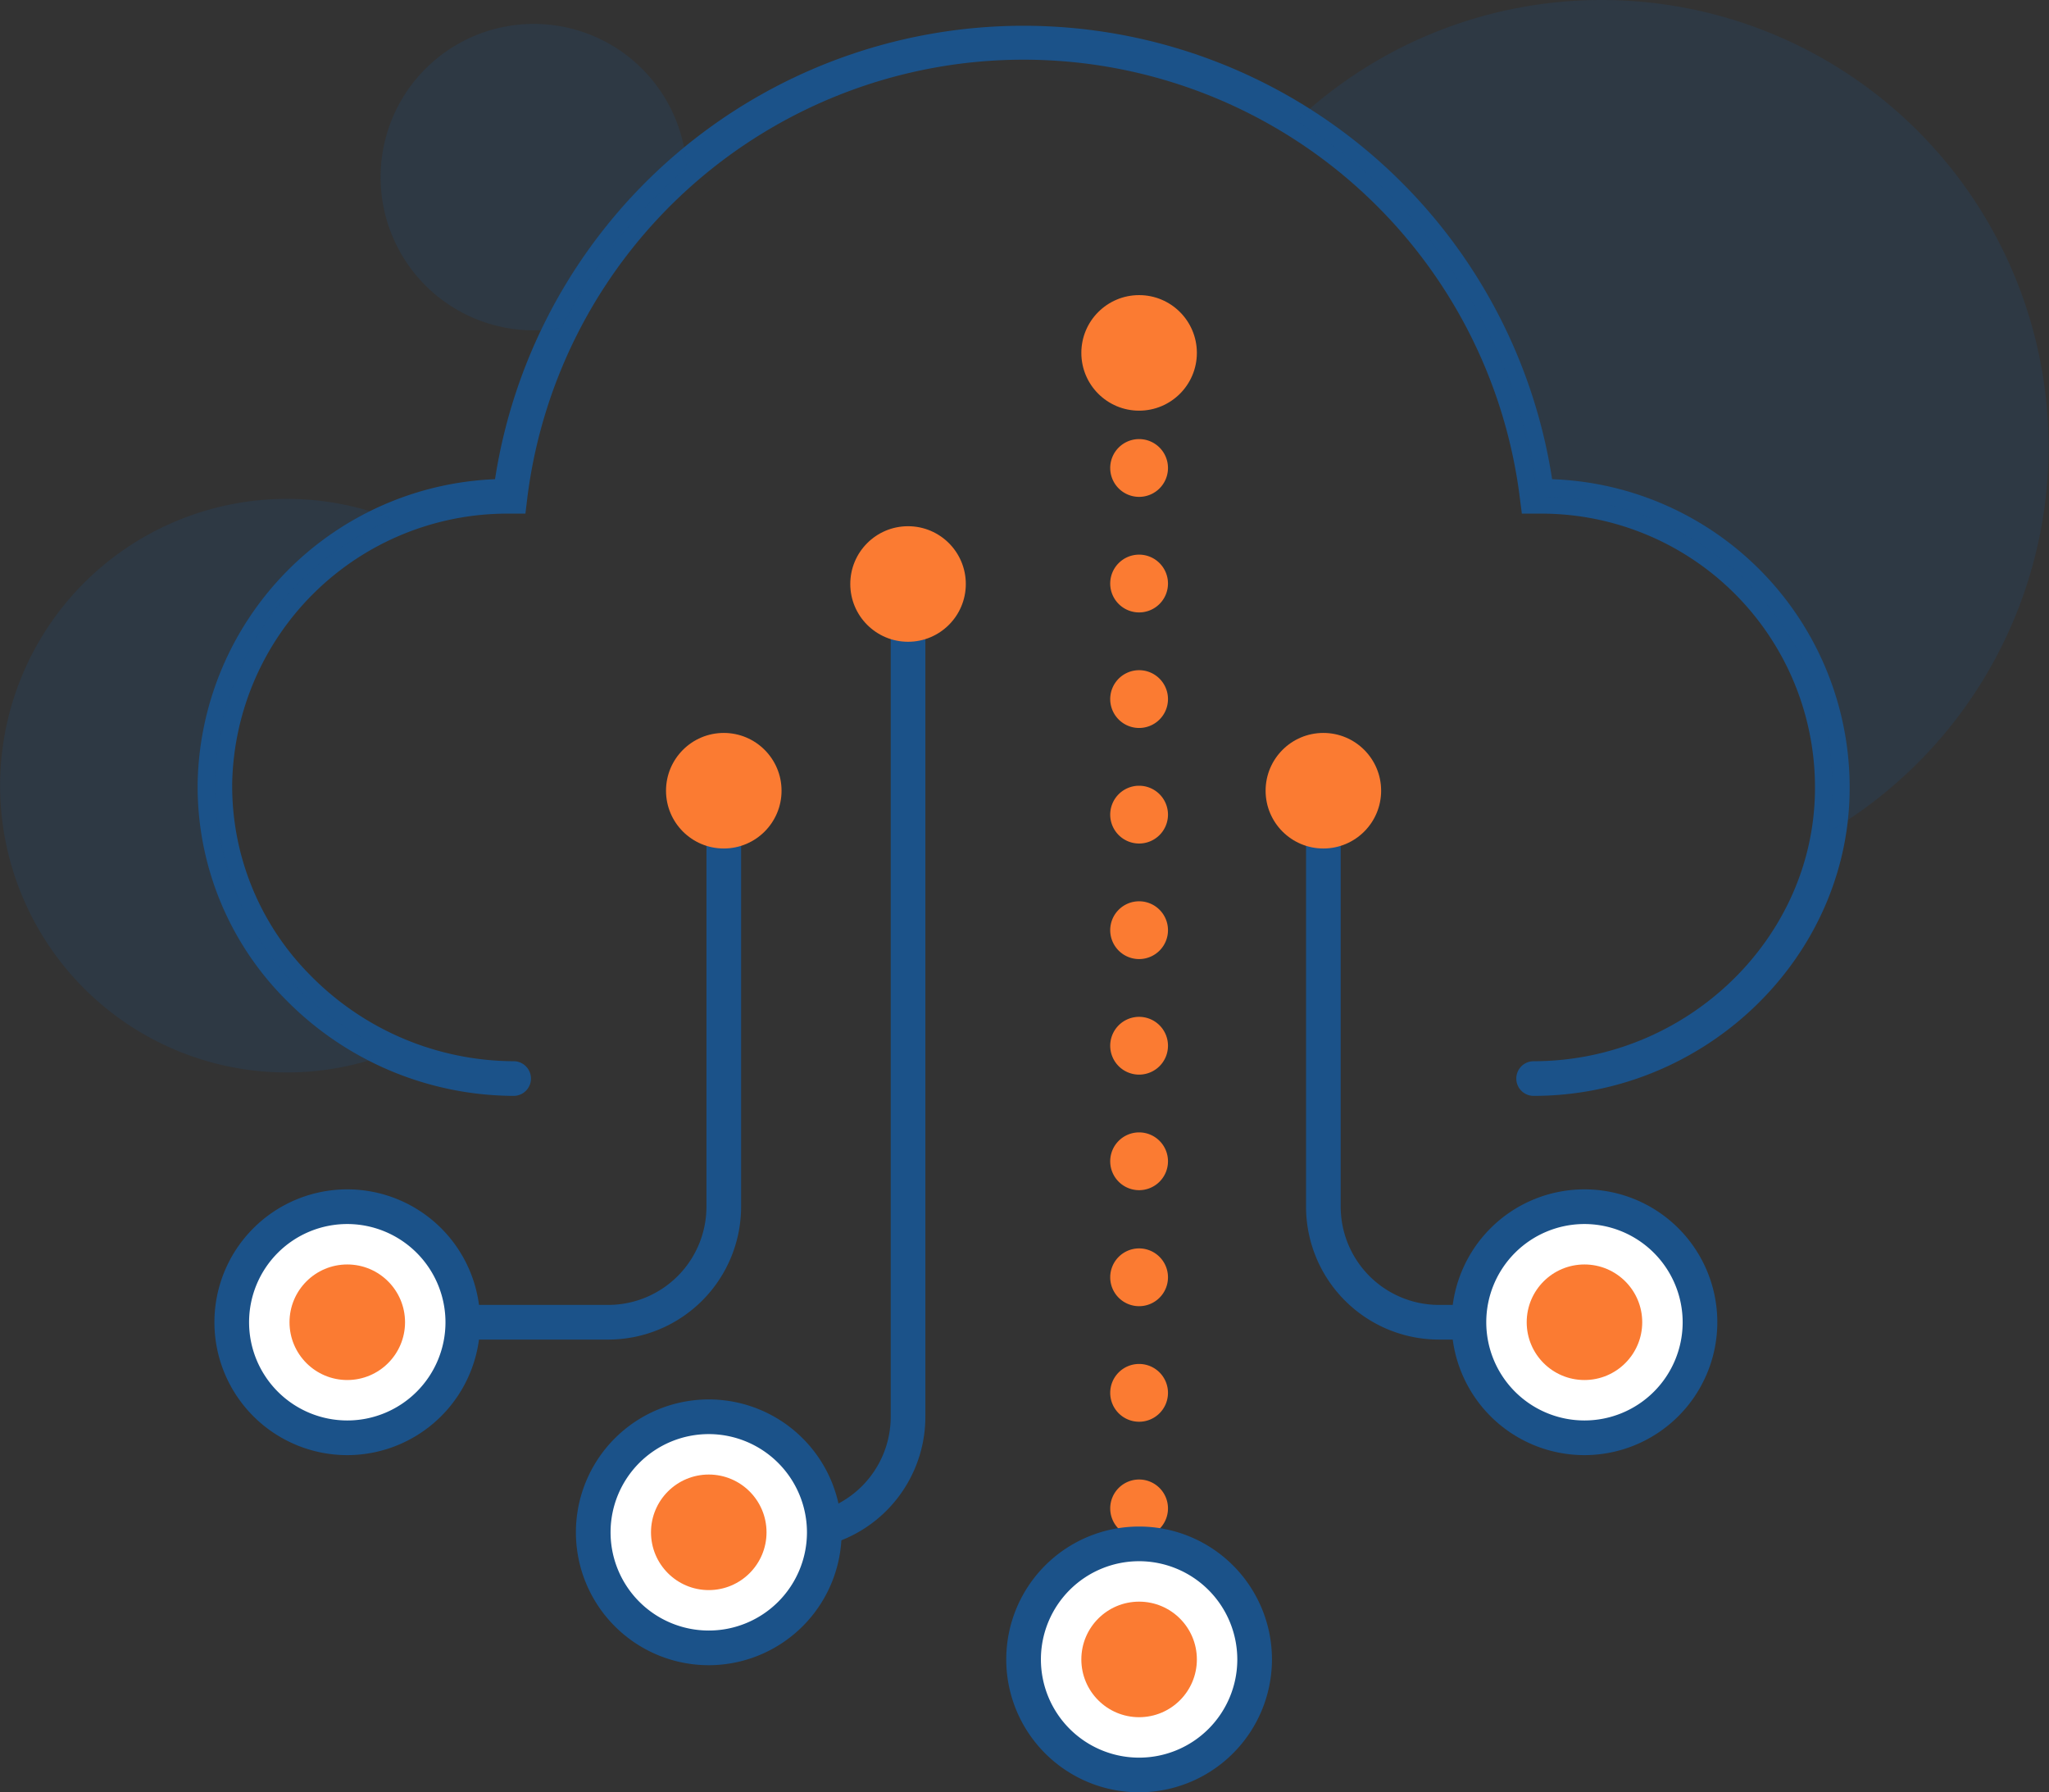
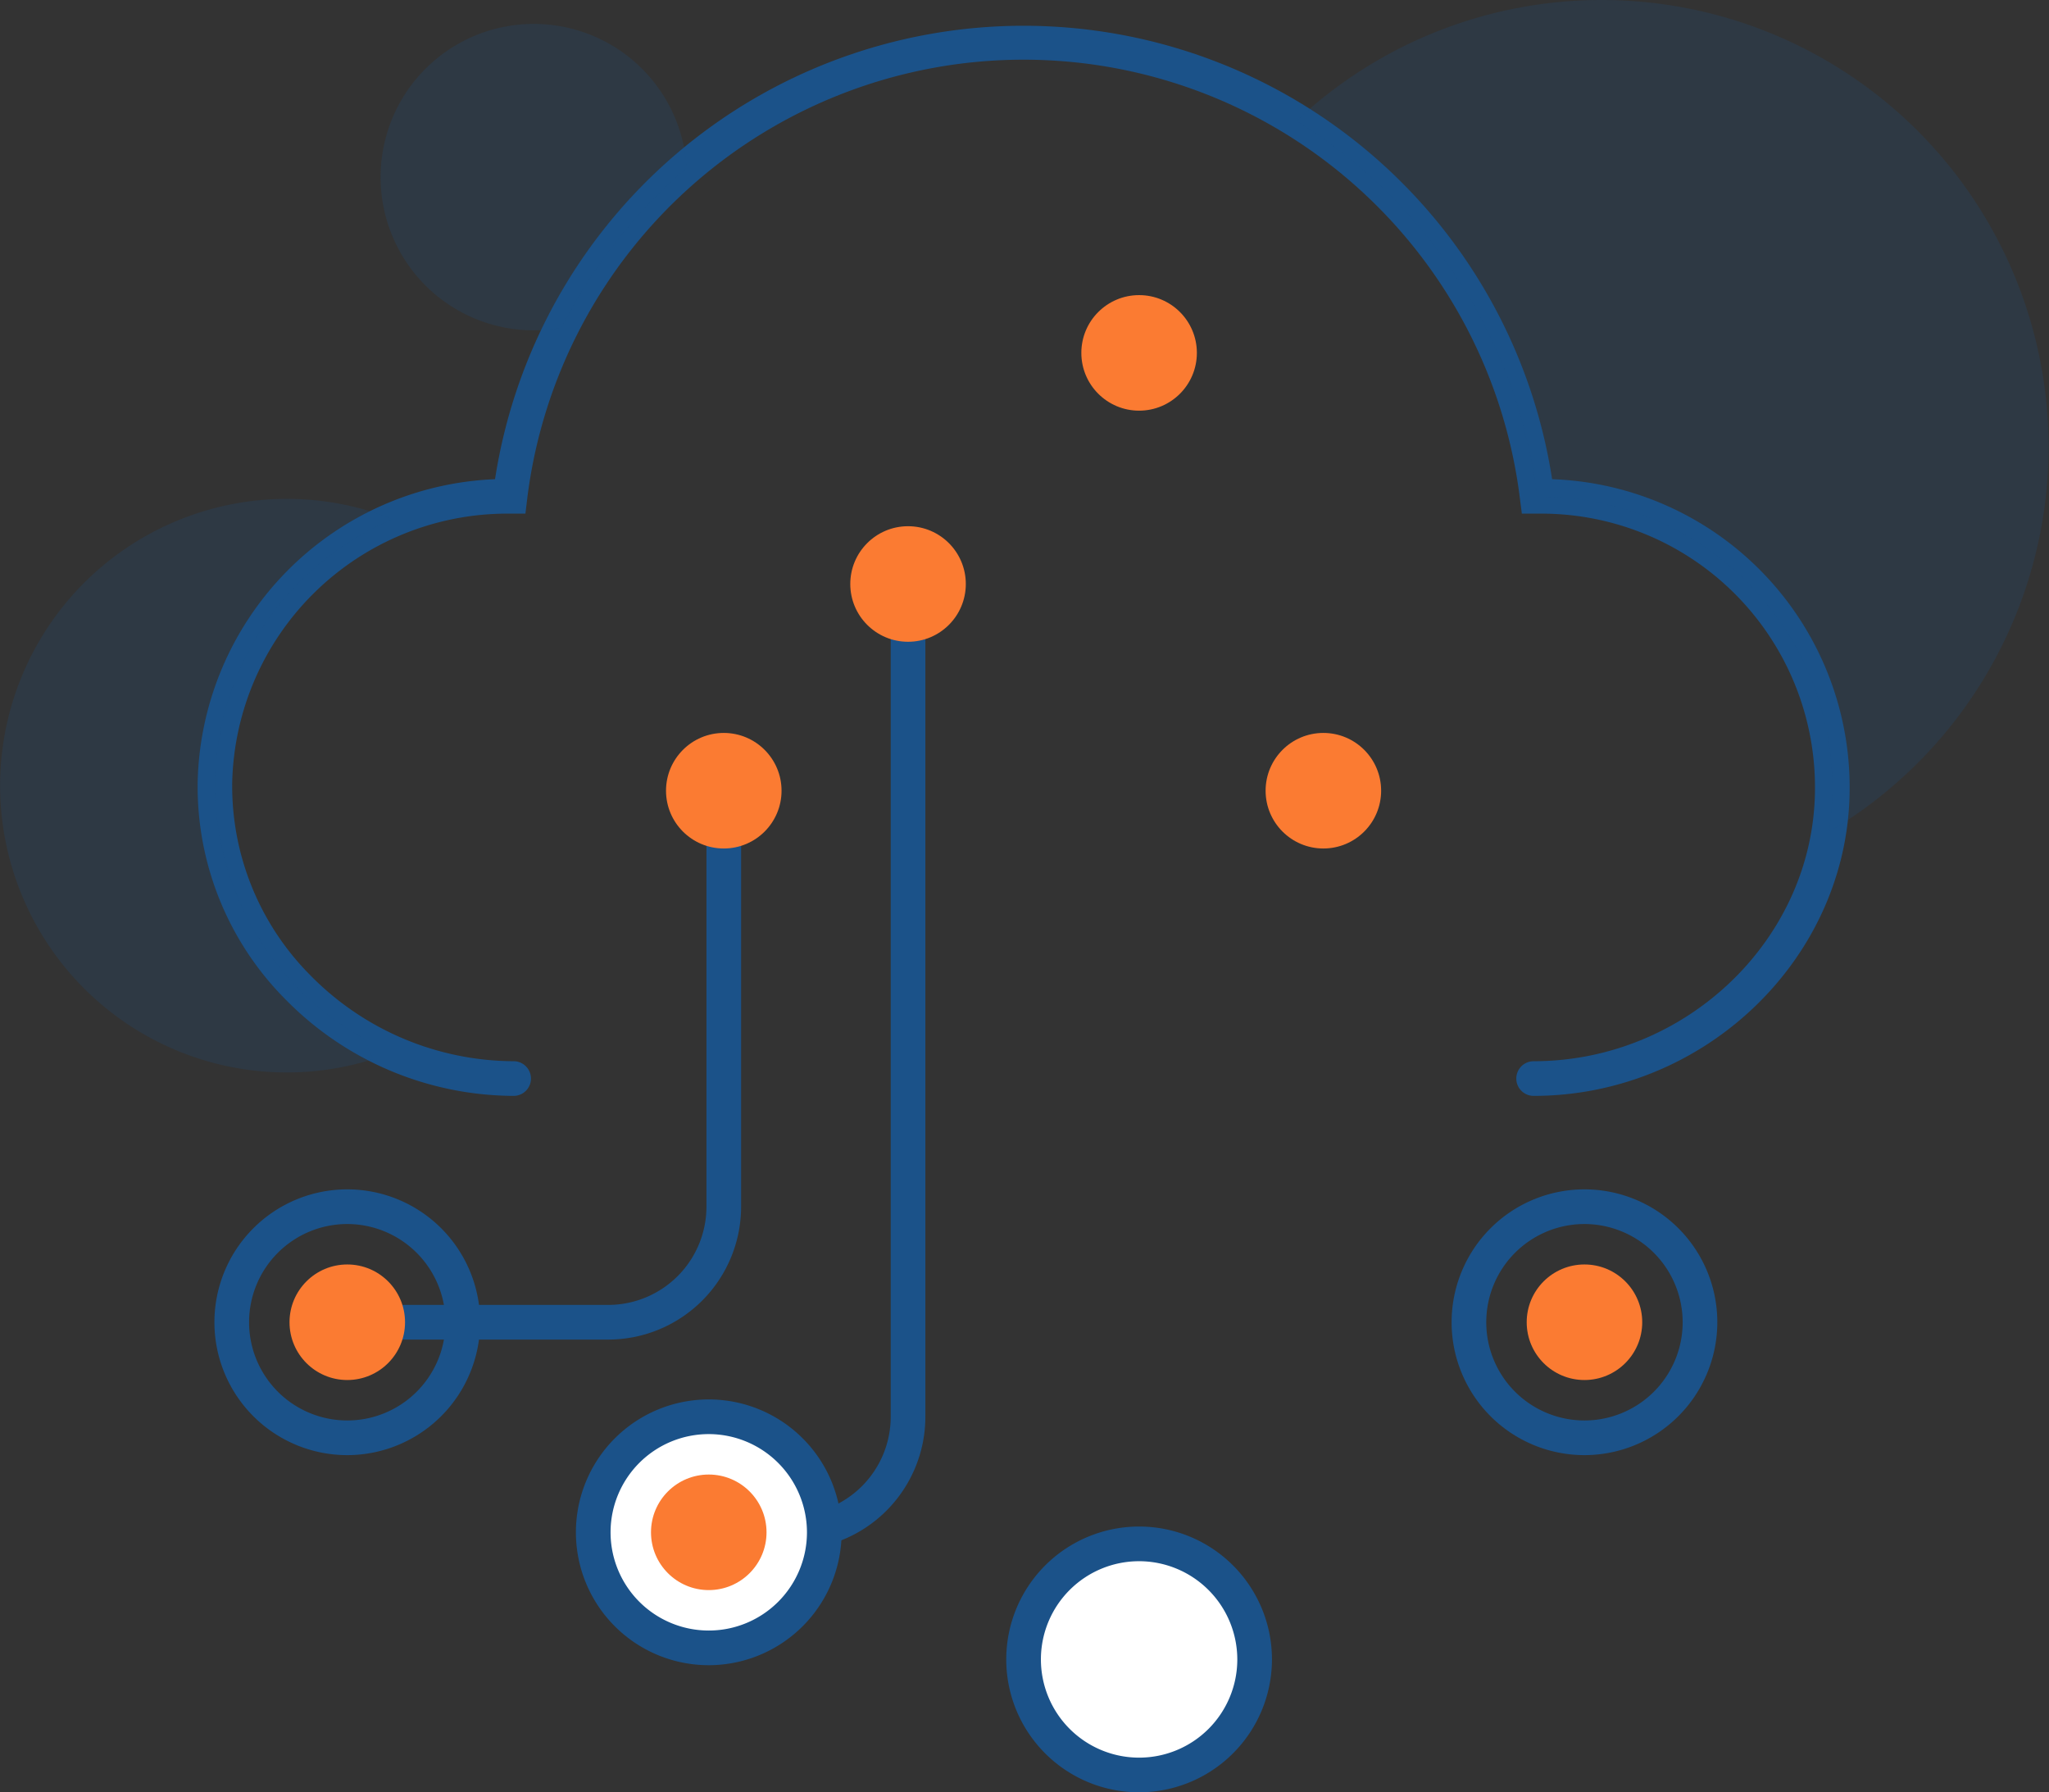
<svg xmlns="http://www.w3.org/2000/svg" viewBox="0 0 177.36 155.11">
  <rect x="0" y="0" width="177.36" height="155.11" fill="#333333" stroke="none" />
  <defs>
    <style>.cls-1,.cls-4{fill:#1b5289;}.cls-2{fill:#fb7b32;}.cls-3{fill:#fff;}.cls-4{opacity:0.2;}</style>
  </defs>
  <g id="Icons">
    <path class="cls-1" d="M132.75,94.84a1.5,1.5,0,0,1,0-3c13,0,23.92-10.26,24.34-22.88a23.69,23.69,0,0,0-23.68-24.51l-.34,0h-1.34l-.17-1.33a43.29,43.29,0,0,0-85.92,0l-.16,1.33H43.86A23.83,23.83,0,0,0,20.1,67.69a23.2,23.2,0,0,0,6.78,16.73,24.79,24.79,0,0,0,17.58,7.42,1.5,1.5,0,1,1,0,3,27.81,27.81,0,0,1-19.72-8.32,26.09,26.09,0,0,1-7.63-18.88A26.83,26.83,0,0,1,42.85,41.47a46.29,46.29,0,0,1,91.5,0,26.69,26.69,0,0,1,25.74,27.59C159.61,83.28,147.35,94.84,132.75,94.84Z" />
    <path class="cls-1" d="M68.6,134.11H62.65a1.5,1.5,0,0,1,0-3H68.6a8.51,8.51,0,0,0,8.5-8.5V50.54a1.5,1.5,0,1,1,3,0v72.07A11.51,11.51,0,0,1,68.6,134.11Z" />
-     <path class="cls-2" d="M96.1,140.54a2.5,2.5,0,0,1,2.5-2.5h0a2.5,2.5,0,0,1,2.5,2.5h0a2.5,2.5,0,0,1-2.5,2.5h0A2.5,2.5,0,0,1,96.1,140.54Zm0-10a2.5,2.5,0,0,1,2.5-2.5h0a2.5,2.5,0,0,1,2.5,2.5h0a2.5,2.5,0,0,1-2.5,2.5h0A2.5,2.5,0,0,1,96.1,130.54Zm0-10a2.5,2.5,0,0,1,2.5-2.5h0a2.5,2.5,0,0,1,2.5,2.5h0a2.5,2.5,0,0,1-2.5,2.5h0A2.5,2.5,0,0,1,96.1,120.54Zm0-10a2.5,2.5,0,0,1,2.5-2.5h0a2.5,2.5,0,0,1,2.5,2.5h0a2.5,2.5,0,0,1-2.5,2.5h0A2.5,2.5,0,0,1,96.1,110.54Zm0-10A2.5,2.5,0,0,1,98.6,98h0a2.5,2.5,0,0,1,2.5,2.5h0a2.5,2.5,0,0,1-2.5,2.5h0A2.5,2.5,0,0,1,96.1,100.54Zm0-10A2.5,2.5,0,0,1,98.6,88h0a2.5,2.5,0,0,1,2.5,2.5h0A2.5,2.5,0,0,1,98.6,93h0A2.5,2.5,0,0,1,96.1,90.54Zm0-10A2.5,2.5,0,0,1,98.6,78h0a2.5,2.5,0,0,1,2.5,2.5h0A2.5,2.5,0,0,1,98.6,83h0A2.5,2.5,0,0,1,96.1,80.54Zm0-10A2.5,2.5,0,0,1,98.6,68h0a2.5,2.5,0,0,1,2.5,2.5h0A2.5,2.5,0,0,1,98.6,73h0A2.5,2.5,0,0,1,96.1,70.54Zm0-10A2.5,2.5,0,0,1,98.6,58h0a2.5,2.5,0,0,1,2.5,2.5h0A2.5,2.5,0,0,1,98.6,63h0A2.5,2.5,0,0,1,96.1,60.54Zm0-10A2.5,2.5,0,0,1,98.6,48h0a2.5,2.5,0,0,1,2.5,2.5h0A2.5,2.5,0,0,1,98.6,53h0A2.5,2.5,0,0,1,96.1,50.54Zm0-10A2.5,2.5,0,0,1,98.6,38h0a2.5,2.5,0,0,1,2.5,2.5h0A2.5,2.5,0,0,1,98.6,43h0A2.5,2.5,0,0,1,96.1,40.54Zm0-10A2.5,2.5,0,0,1,98.6,28h0a2.5,2.5,0,0,1,2.5,2.5h0A2.5,2.5,0,0,1,98.6,33h0A2.5,2.5,0,0,1,96.1,30.54Z" />
    <path class="cls-1" d="M52.65,115.93H30.06a1.5,1.5,0,0,1,0-3H52.65a8.51,8.51,0,0,0,8.5-8.5v-36a1.5,1.5,0,0,1,3,0v36A11.51,11.51,0,0,1,52.65,115.93Z" />
-     <path class="cls-1" d="M137.15,115.93h-12.6a11.51,11.51,0,0,1-11.5-11.5v-36a1.5,1.5,0,0,1,3,0v36a8.51,8.51,0,0,0,8.5,8.5h12.6a1.5,1.5,0,0,1,0,3Z" />
    <circle class="cls-3" cx="98.6" cy="143.61" r="10" />
    <path class="cls-1" d="M98.6,155.11a11.5,11.5,0,1,1,11.5-11.5A11.51,11.51,0,0,1,98.6,155.11Zm0-20a8.5,8.5,0,1,0,8.5,8.5A8.51,8.51,0,0,0,98.6,135.11Z" />
-     <circle class="cls-2" cx="98.6" cy="143.61" r="5" />
    <circle class="cls-3" cx="61.35" cy="132.61" r="10" />
    <path class="cls-1" d="M61.35,144.11a11.5,11.5,0,1,1,11.5-11.5A11.51,11.51,0,0,1,61.35,144.11Zm0-20a8.5,8.5,0,1,0,8.5,8.5A8.51,8.51,0,0,0,61.35,124.11Z" />
    <circle class="cls-2" cx="61.35" cy="132.61" r="5" />
-     <circle class="cls-3" cx="30.06" cy="114.43" r="10" />
    <path class="cls-1" d="M30.06,125.93a11.5,11.5,0,1,1,11.5-11.5A11.51,11.51,0,0,1,30.06,125.93Zm0-20a8.5,8.5,0,1,0,8.5,8.5A8.51,8.51,0,0,0,30.06,105.93Z" />
    <circle class="cls-2" cx="30.06" cy="114.43" r="5" />
-     <circle class="cls-3" cx="137.15" cy="114.43" r="10" />
    <path class="cls-1" d="M137.15,125.93a11.5,11.5,0,1,1,11.5-11.5A11.51,11.51,0,0,1,137.15,125.93Zm0-20a8.5,8.5,0,1,0,8.5,8.5A8.51,8.51,0,0,0,137.15,105.93Z" />
    <circle class="cls-2" cx="137.15" cy="114.43" r="5" />
    <circle class="cls-2" cx="98.6" cy="30.54" r="5" />
    <circle class="cls-2" cx="78.6" cy="50.54" r="5" />
    <circle class="cls-2" cx="62.65" cy="68.43" r="5" />
    <circle class="cls-2" cx="114.55" cy="68.43" r="5" />
    <path class="cls-4" d="M46.22,28.59a13.53,13.53,0,0,0,2.39-.22A44.85,44.85,0,0,1,59.44,14.54,13.26,13.26,0,1,0,46.22,28.59Z" />
    <path class="cls-4" d="M18.61,67.67A25.22,25.22,0,0,1,34,44.93a24.82,24.82,0,1,0-1.66,46.72c-.31-.58-.58-1.18-.84-1.79A25.2,25.2,0,0,1,18.61,67.67Z" />
    <path class="cls-4" d="M138.66,0a38.58,38.58,0,0,0-26.45,10.46A44.79,44.79,0,0,1,133.05,43l.36,0A25.2,25.2,0,0,1,158.59,69a24.94,24.94,0,0,1-.3,3A38.68,38.68,0,0,0,138.66,0Z" />
  </g>
</svg>